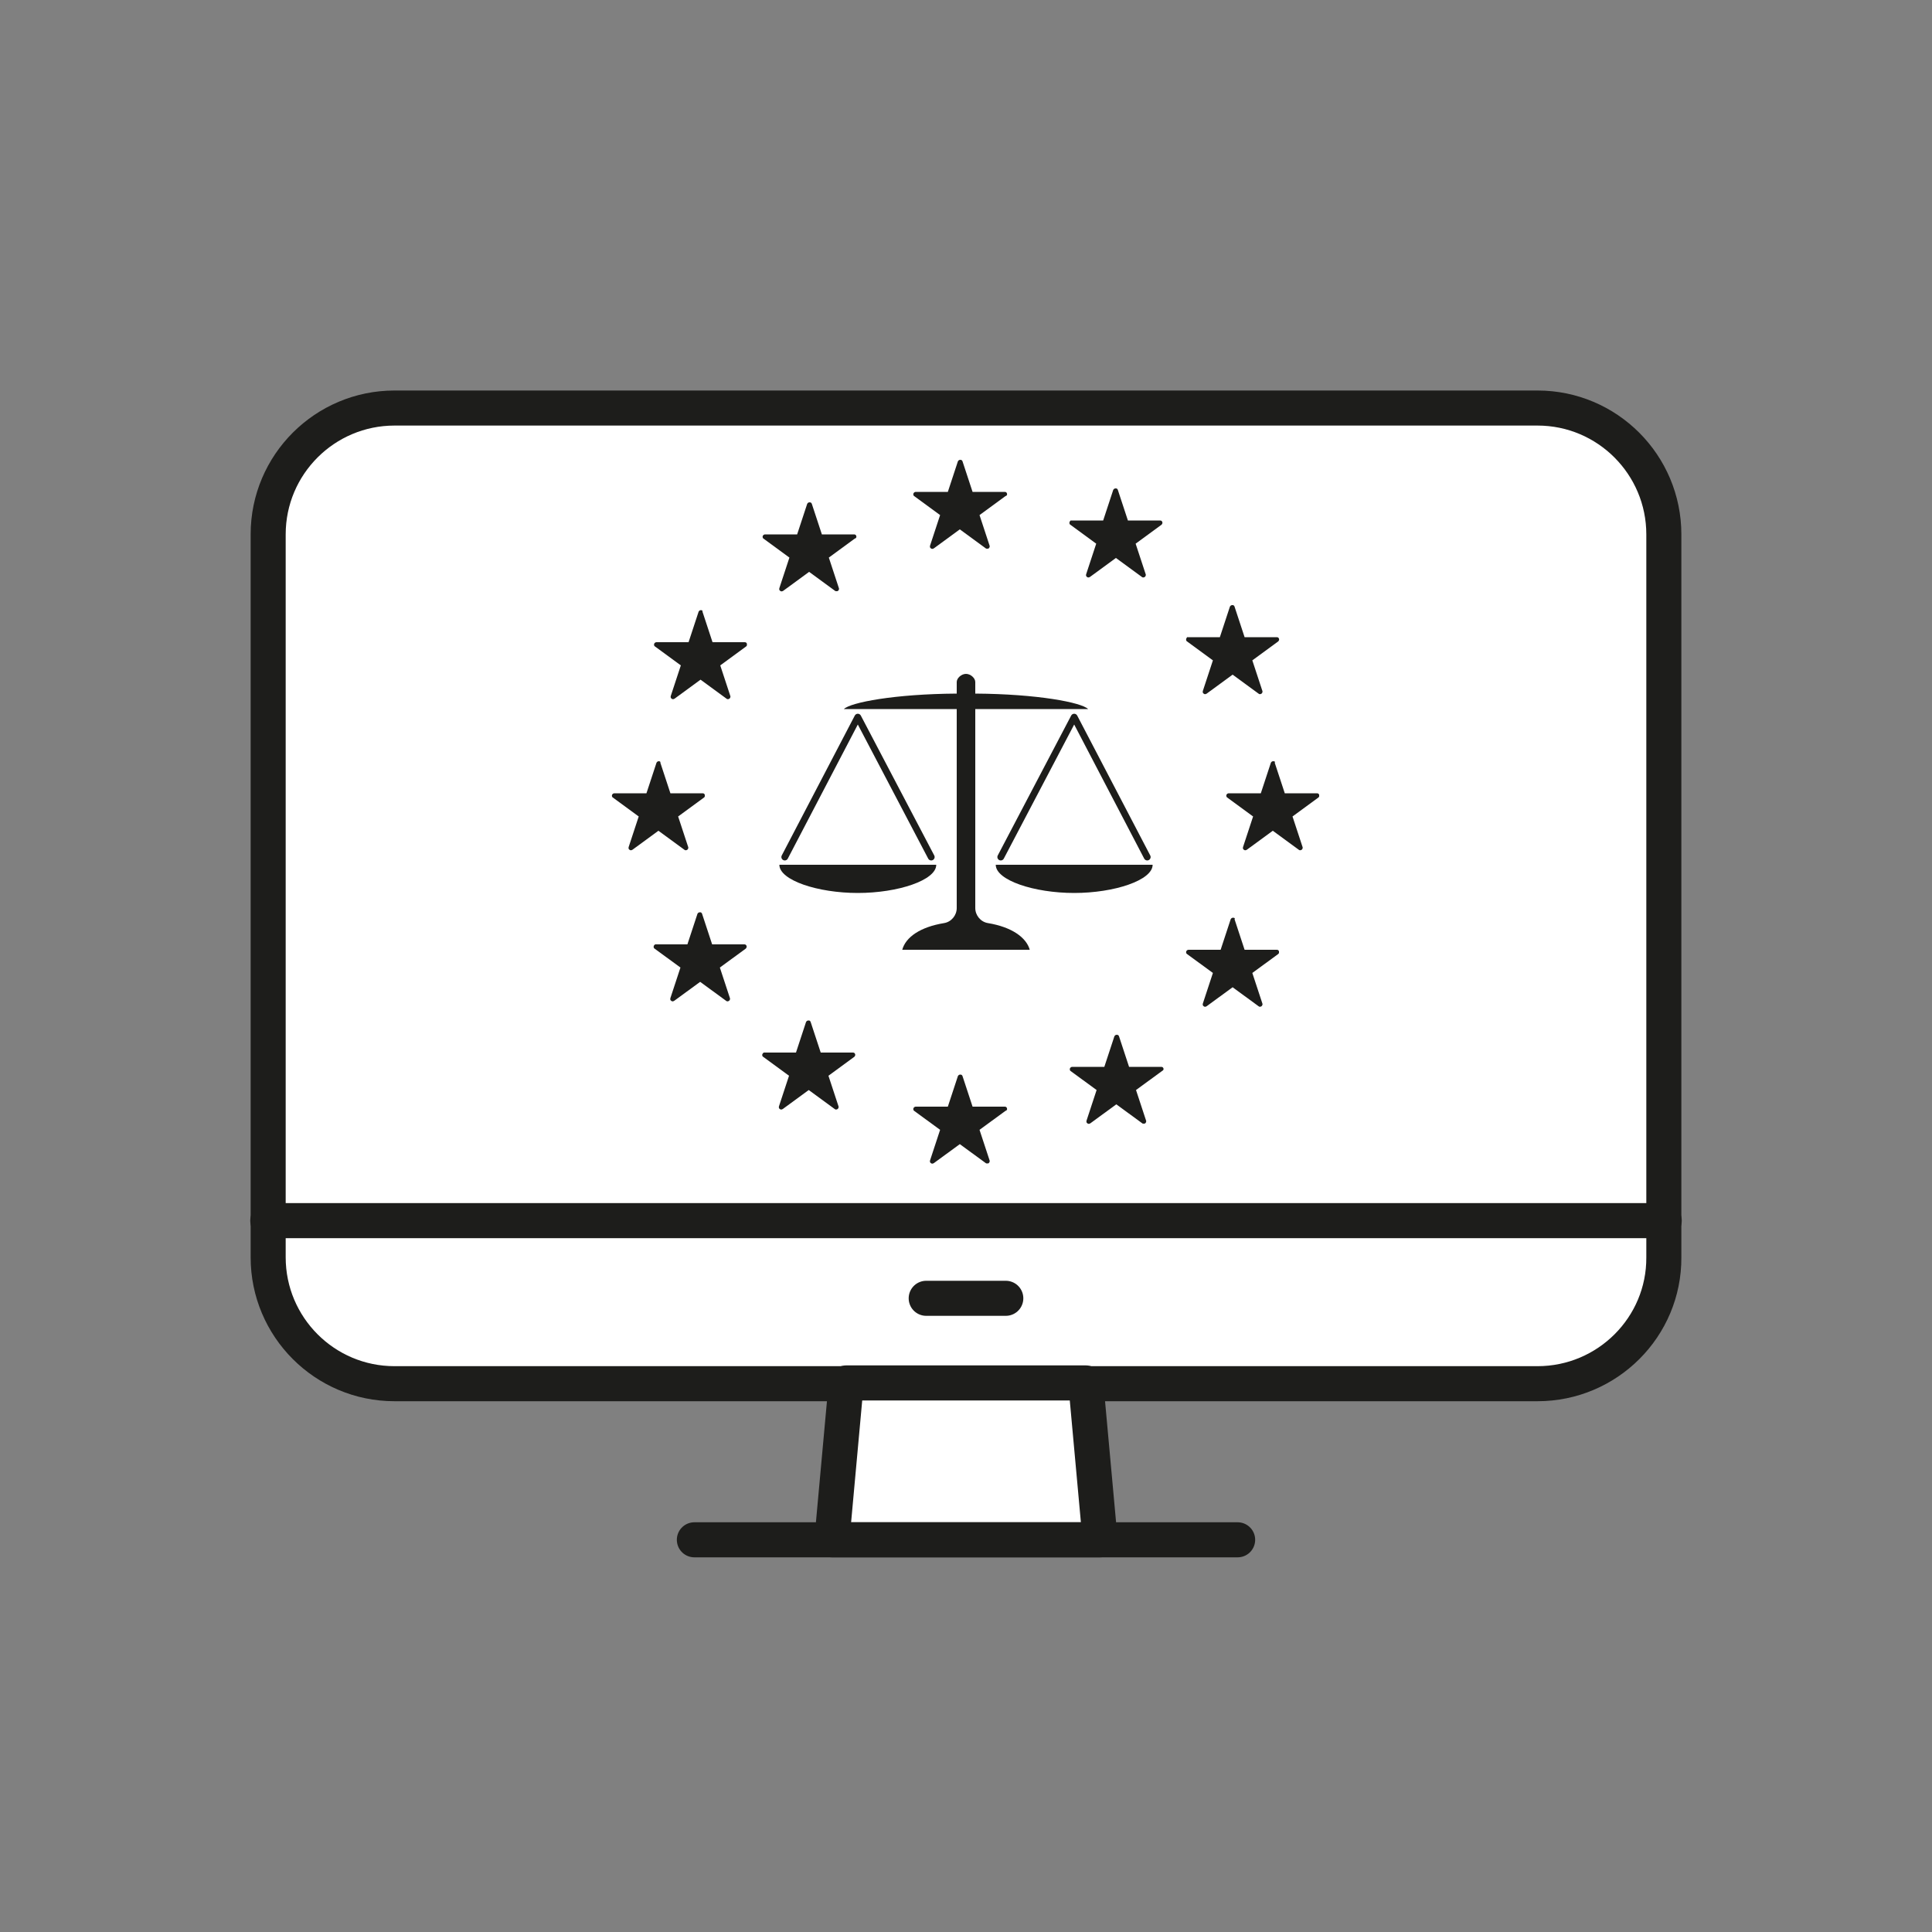
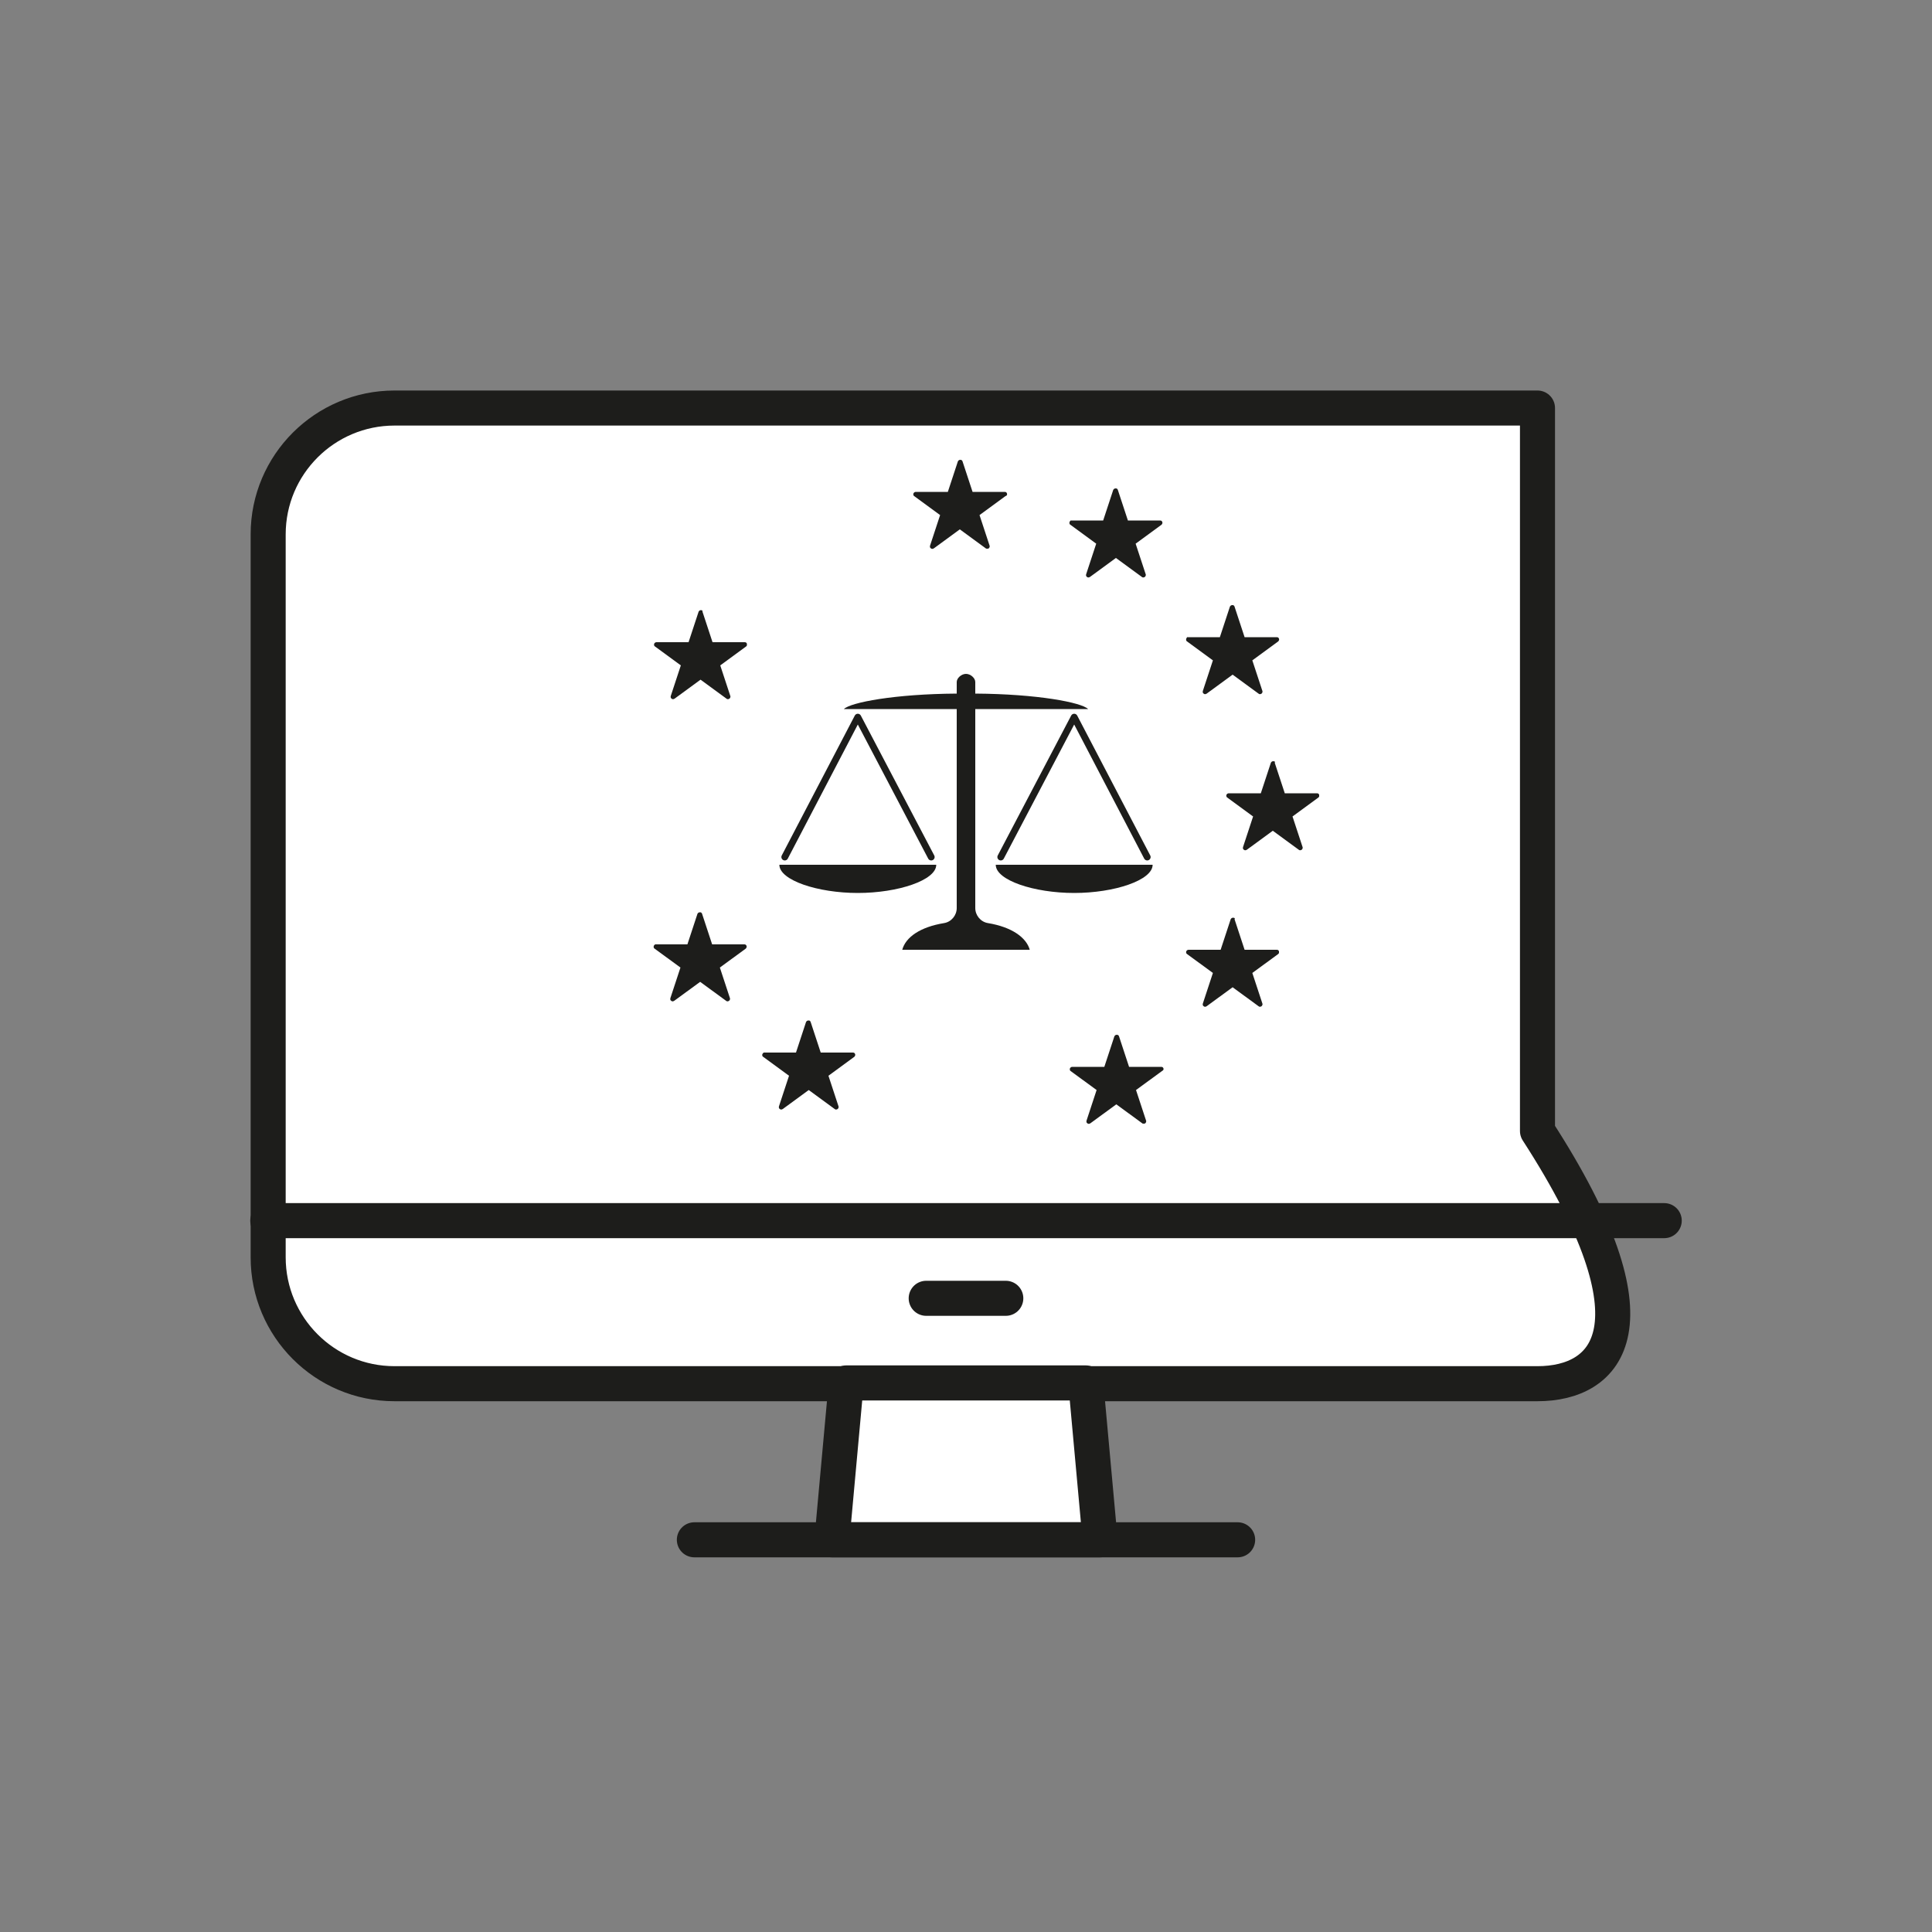
<svg xmlns="http://www.w3.org/2000/svg" version="1.1" id="Ebene_1" x="0px" y="0px" viewBox="0 0 500 500" style="enable-background:new 0 0 500 500;" xml:space="preserve">
  <rect x="0" y="0" width="500" height="500" fill="#808080" stroke="none" />
  <style type="text/css">
	.st0{display:none;}
	.st1{display:inline;fill:none;stroke:#1D1D1B;stroke-width:5.04;stroke-linecap:round;stroke-miterlimit:10;}
	.st2{display:inline;fill:#1D1D1B;}
	.st3{display:inline;}
	.st4{fill:#1D1D1B;stroke:#1D1D1B;stroke-width:1.26;stroke-linecap:round;stroke-miterlimit:10;}
	.st5{fill:none;stroke:#1D1D1B;stroke-width:1.26;stroke-linecap:round;stroke-miterlimit:10;}
	.st6{display:inline;fill:#1D1D1B;stroke:#1D1D1B;stroke-width:3.78;stroke-linejoin:round;stroke-miterlimit:10;}
	.st7{fill:none;}
	.st8{fill:#FFFFFF;stroke:#1D1D1B;stroke-width:9.071;stroke-linecap:round;stroke-linejoin:round;stroke-miterlimit:10;}
	.st9{fill:none;stroke:#1D1D1B;stroke-width:9.071;stroke-linecap:round;stroke-linejoin:round;stroke-miterlimit:10;}
	.st10{fill:#1D1D1B;}
	.st11{fill:none;stroke:#1D1D1B;stroke-width:1.764;stroke-linecap:round;stroke-linejoin:round;stroke-miterlimit:10;}
</style>
  <g class="st0">
    <line class="st1" x1="252.9" y1="177.2" x2="252.9" y2="237.3" />
    <path class="st2" d="M222,183.9h62c0-1.3-5.2-4-31-4S222,182.6,222,183.9z" />
    <path class="st2" d="M245.3,224.1h-40.6c0,4,9.9,7.3,20.3,7.3C235.3,231.4,245.3,228.2,245.3,224.1z" />
    <path class="st2" d="M225,185.3c-1.6,0-3,0.5-3,1.3h6.1C228,185.8,226.5,185.3,225,185.3z" />
    <path class="st2" d="M260.6,224.1c0,4,9.9,7.3,20.3,7.3c10.4,0,20.3-3.3,20.3-7.3H260.6z" />
    <g class="st3">
-       <line class="st4" x1="206" y1="222.9" x2="222.1" y2="187.9" />
      <line class="st5" x1="227.8" y1="187.9" x2="243.9" y2="222.9" />
      <line class="st4" x1="262" y1="222.9" x2="278" y2="187.9" />
      <line class="st5" x1="283.7" y1="187.9" x2="299.8" y2="222.9" />
    </g>
    <path class="st2" d="M280.9,185.3c-1.6,0-3,0.5-3,1.3h6.1C283.9,185.8,282.4,185.3,280.9,185.3z" />
    <path class="st6" d="M233.7,241.8h38.5c0,0-8-3.6-19.5-3.6S233.7,241.8,233.7,241.8z" />
  </g>
  <g>
    <rect class="st7" width="500" height="500" />
  </g>
  <g>
    <g>
-       <path class="st8" d="M397.9,358.1H102.1c-18.1,0-32.7-14.7-32.7-32.7V138.3c0-18.1,14.7-32.7,32.7-32.7h295.8    c18.1,0,32.7,14.7,32.7,32.7v187.1C430.7,343.4,416,358.1,397.9,358.1z" />
+       <path class="st8" d="M397.9,358.1H102.1c-18.1,0-32.7-14.7-32.7-32.7V138.3c0-18.1,14.7-32.7,32.7-32.7h295.8    v187.1C430.7,343.4,416,358.1,397.9,358.1z" />
      <line class="st9" x1="239.7" y1="336" x2="260.3" y2="336" />
      <line class="st9" x1="69.3" y1="315.9" x2="430.7" y2="315.9" />
      <polygon class="st8" points="215.3,398.5 219,357.9 281,357.9 284.7,398.5   " />
      <line class="st9" x1="179.7" y1="398.5" x2="320.3" y2="398.5" />
    </g>
    <g>
      <path class="st10" d="M260.6,127.7c-0.1-0.3-0.3-0.4-0.6-0.4h-8.3l-2.6-7.9c-0.1-0.3-0.3-0.4-0.6-0.4c-0.3,0-0.5,0.2-0.6,0.4    l-2.6,7.9h-8.3c-0.3,0-0.5,0.2-0.6,0.4c-0.1,0.3,0,0.6,0.2,0.7l6.7,4.9l-2.6,7.9c-0.1,0.3,0,0.6,0.2,0.7c0.2,0.2,0.5,0.2,0.8,0    l6.7-4.9l6.7,4.9c0.1,0.1,0.2,0.1,0.4,0.1c0.1,0,0.3,0,0.4-0.1c0.2-0.2,0.3-0.5,0.2-0.7l-2.6-7.9l6.7-4.9    C260.6,128.3,260.7,128,260.6,127.7z" />
-       <path class="st10" d="M260.6,286.8c-0.1-0.3-0.3-0.4-0.6-0.4h-8.3l-2.6-7.9c-0.1-0.3-0.3-0.4-0.6-0.4c-0.3,0-0.5,0.2-0.6,0.4    l-2.6,7.9h-8.3c-0.3,0-0.5,0.2-0.6,0.4c-0.1,0.3,0,0.6,0.2,0.7l6.7,4.9l-2.6,7.9c-0.1,0.3,0,0.6,0.2,0.7c0.2,0.2,0.5,0.2,0.8,0    l6.7-4.9l6.7,4.9c0.1,0.1,0.2,0.1,0.4,0.1c0.1,0,0.3,0,0.4-0.1c0.2-0.2,0.3-0.5,0.2-0.7l-2.6-7.9l6.7-4.9    C260.6,287.4,260.7,287.1,260.6,286.8z" />
-       <path class="st10" d="M221.6,138.7c-0.1-0.3-0.3-0.4-0.6-0.4h-8.3l-2.6-7.9c-0.1-0.3-0.3-0.4-0.6-0.4s-0.5,0.2-0.6,0.4l-2.6,7.9    h-8.3c-0.3,0-0.5,0.2-0.6,0.4c-0.1,0.3,0,0.6,0.2,0.7l6.7,4.9l-2.6,7.9c-0.1,0.3,0,0.6,0.2,0.7c0.2,0.2,0.5,0.2,0.8,0l6.7-4.9    l6.7,4.9c0.1,0.1,0.2,0.1,0.4,0.1c0.1,0,0.3,0,0.4-0.1c0.2-0.2,0.3-0.5,0.2-0.7l-2.6-7.9l6.7-4.9    C221.6,139.3,221.7,139,221.6,138.7z" />
      <path class="st10" d="M301.1,276.5c-0.1-0.3-0.3-0.4-0.6-0.4h-8.3l-2.6-7.9c-0.1-0.3-0.3-0.4-0.6-0.4c-0.3,0-0.5,0.2-0.6,0.4    l-2.6,7.9h-8.3c-0.3,0-0.5,0.2-0.6,0.4c-0.1,0.3,0,0.6,0.2,0.7l6.7,4.9l-2.6,7.9c-0.1,0.3,0,0.6,0.2,0.7c0.2,0.2,0.5,0.2,0.8,0    l6.7-4.9l6.7,4.9c0.1,0.1,0.2,0.1,0.4,0.1c0.1,0,0.3,0,0.4-0.1c0.2-0.2,0.3-0.5,0.2-0.7l-2.6-7.9l6.7-4.9    C301.1,277,301.2,276.7,301.1,276.5z" />
      <path class="st10" d="M181.4,157.9c-0.3,0-0.5,0.2-0.6,0.4l-2.6,7.9l-8.3,0c-0.3,0-0.5,0.2-0.6,0.4c-0.1,0.3,0,0.6,0.2,0.7    l6.7,4.9l-2.6,7.9c-0.1,0.3,0,0.6,0.2,0.7c0.2,0.2,0.5,0.2,0.8,0l6.7-4.9l6.7,4.9c0.2,0.2,0.5,0.2,0.8,0c0.2-0.2,0.3-0.5,0.2-0.7    l-2.6-7.9l6.7-4.9c0.1-0.1,0.2-0.2,0.2-0.3c0-0.1,0-0.3,0-0.4c-0.1-0.3-0.3-0.4-0.6-0.4l-8.3,0l-2.6-7.9    C181.9,158.1,181.7,157.9,181.4,157.9z" />
      <path class="st10" d="M319.1,237.5c-0.3,0-0.5,0.2-0.6,0.4l-2.6,7.9l-8.3,0c-0.3,0-0.5,0.2-0.6,0.4c-0.1,0.3,0,0.6,0.2,0.7    l6.7,4.9l-2.6,7.9c-0.1,0.3,0,0.6,0.2,0.7c0.2,0.2,0.5,0.2,0.8,0l6.7-4.9l6.7,4.9c0.2,0.2,0.5,0.2,0.8,0c0.2-0.2,0.3-0.5,0.2-0.7    l-2.6-7.9l6.7-4.9c0.1-0.1,0.2-0.2,0.2-0.3s0-0.3,0-0.4c-0.1-0.3-0.3-0.4-0.6-0.4h-8.3l-2.6-7.9    C319.7,237.6,319.4,237.5,319.1,237.5z" />
-       <path class="st10" d="M170.5,197c-0.3,0-0.5,0.2-0.6,0.4l-2.6,7.9l-8.3,0c-0.3,0-0.5,0.2-0.6,0.4c-0.1,0.3,0,0.6,0.2,0.7l6.7,4.9    l-2.6,7.9c-0.1,0.3,0,0.6,0.2,0.7c0.2,0.2,0.5,0.2,0.8,0l6.7-4.9l6.7,4.9c0.2,0.2,0.5,0.2,0.8,0c0.2-0.2,0.3-0.5,0.2-0.7l-2.6-7.9    l6.7-4.9c0.1-0.1,0.2-0.2,0.2-0.3c0-0.1,0-0.3,0-0.4c-0.1-0.3-0.3-0.4-0.6-0.4h-8.3l-2.6-7.9C171,197.1,170.7,197,170.5,197z" />
      <path class="st10" d="M329.5,197c-0.3,0-0.5,0.2-0.6,0.4l-2.6,7.9l-8.3,0c-0.3,0-0.5,0.2-0.6,0.4s0,0.6,0.2,0.7l6.7,4.9l-2.6,7.9    c-0.1,0.3,0,0.6,0.2,0.7c0.2,0.2,0.5,0.2,0.8,0l6.7-4.9l6.7,4.9c0.2,0.2,0.5,0.2,0.8,0c0.2-0.2,0.3-0.5,0.2-0.7l-2.6-7.9l6.7-4.9    c0.1-0.1,0.2-0.2,0.2-0.3c0-0.1,0-0.3,0-0.4c-0.1-0.3-0.3-0.4-0.6-0.4h-8.3l-2.6-7.9C330.1,197.1,329.8,197,329.5,197z" />
      <path class="st10" d="M169.2,244.8c-0.1,0.3,0,0.6,0.2,0.7l6.7,4.9l-2.6,7.9c-0.1,0.3,0,0.6,0.2,0.7c0.2,0.2,0.5,0.2,0.8,0    l6.7-4.9l6.7,4.9c0.2,0.2,0.5,0.2,0.8,0c0.2-0.2,0.3-0.5,0.2-0.7l-2.6-7.9l6.7-4.9c0.2-0.2,0.3-0.5,0.2-0.7    c-0.1-0.3-0.3-0.4-0.6-0.4l-8.3,0l-2.6-7.9c0-0.1-0.1-0.2-0.2-0.3c-0.1-0.1-0.2-0.1-0.4-0.1c-0.3,0-0.5,0.2-0.6,0.4l-2.6,7.9    l-8.3,0C169.6,244.4,169.3,244.5,169.2,244.8z" />
      <path class="st10" d="M307,165.3c-0.1,0.3,0,0.6,0.2,0.7l6.7,4.9l-2.6,7.9c-0.1,0.3,0,0.6,0.2,0.7c0.2,0.2,0.5,0.2,0.8,0l6.7-4.9    l6.7,4.9c0.2,0.2,0.5,0.2,0.8,0c0.2-0.2,0.3-0.5,0.2-0.7l-2.6-7.9l6.7-4.9c0.2-0.2,0.3-0.5,0.2-0.7c-0.1-0.3-0.3-0.4-0.6-0.4    l-8.3,0l-2.6-7.9c0-0.1-0.1-0.2-0.2-0.3s-0.2-0.1-0.4-0.1c-0.3,0-0.5,0.2-0.6,0.4l-2.6,7.9l-8.3,0    C307.3,164.8,307.1,165,307,165.3z" />
      <path class="st10" d="M197.3,272.8c-0.1,0.3,0,0.6,0.2,0.7l6.7,4.9l-2.6,7.9c-0.1,0.3,0,0.6,0.2,0.7c0.2,0.2,0.5,0.2,0.8,0    l6.7-4.9l6.7,4.9c0.2,0.2,0.5,0.2,0.8,0c0.2-0.2,0.3-0.5,0.2-0.7l-2.6-7.9l6.7-4.9c0.2-0.2,0.3-0.5,0.2-0.7    c-0.1-0.3-0.3-0.4-0.6-0.4l-8.3,0l-2.6-7.9c0-0.1-0.1-0.2-0.2-0.3c-0.1-0.1-0.2-0.1-0.4-0.1c-0.3,0-0.5,0.2-0.6,0.4l-2.6,7.9    l-8.3,0C197.6,272.4,197.4,272.6,197.3,272.8z" />
      <path class="st10" d="M276.8,135.1c-0.1,0.3,0,0.6,0.2,0.7l6.7,4.9l-2.6,7.9c-0.1,0.3,0,0.6,0.2,0.7c0.2,0.2,0.5,0.2,0.8,0    l6.7-4.9l6.7,4.9c0.2,0.2,0.5,0.2,0.8,0c0.2-0.2,0.3-0.5,0.2-0.7l-2.6-7.9l6.7-4.9c0.2-0.2,0.3-0.5,0.2-0.7    c-0.1-0.3-0.3-0.4-0.6-0.4l-8.3,0l-2.6-7.9c0-0.1-0.1-0.2-0.2-0.3c-0.1-0.1-0.2-0.1-0.4-0.1c-0.3,0-0.5,0.2-0.6,0.4l-2.6,7.9    l-8.3,0C277.2,134.6,276.9,134.8,276.8,135.1z" />
    </g>
    <g>
      <g>
        <path class="st10" d="M242.3,223.8h-40.6c0,4,9.9,7.3,20.3,7.3C232.4,231.1,242.3,227.8,242.3,223.8z" />
        <path class="st10" d="M257.7,223.8c0,4,9.9,7.3,20.3,7.3c10.4,0,20.3-3.3,20.3-7.3H257.7z" />
        <g>
          <g>
            <polyline class="st11" points="241,221.8 222,185.6 203.1,221.8      " />
          </g>
          <g>
            <polyline class="st11" points="296.9,221.8 278,185.6 259,221.8      " />
          </g>
        </g>
        <path class="st10" d="M255.7,238.9c-1.9-0.3-3.3-2-3.3-3.9v-51.5h29.2c-1.7-1.7-13.1-3.9-29.2-4c0,0,0-2,0-3s-1.2-2.1-2.4-2.1     c-1.2,0-2.4,1.1-2.4,2.1s0,3,0,3c-16.1,0.1-27.5,2.3-29.2,4h29.2V235c0,1.9-1.4,3.6-3.3,3.9c-6.1,1-9.9,3.6-10.8,6.9h14.8h3.4     h14.8C265.6,242.6,261.8,239.9,255.7,238.9z" />
      </g>
    </g>
  </g>
</svg>